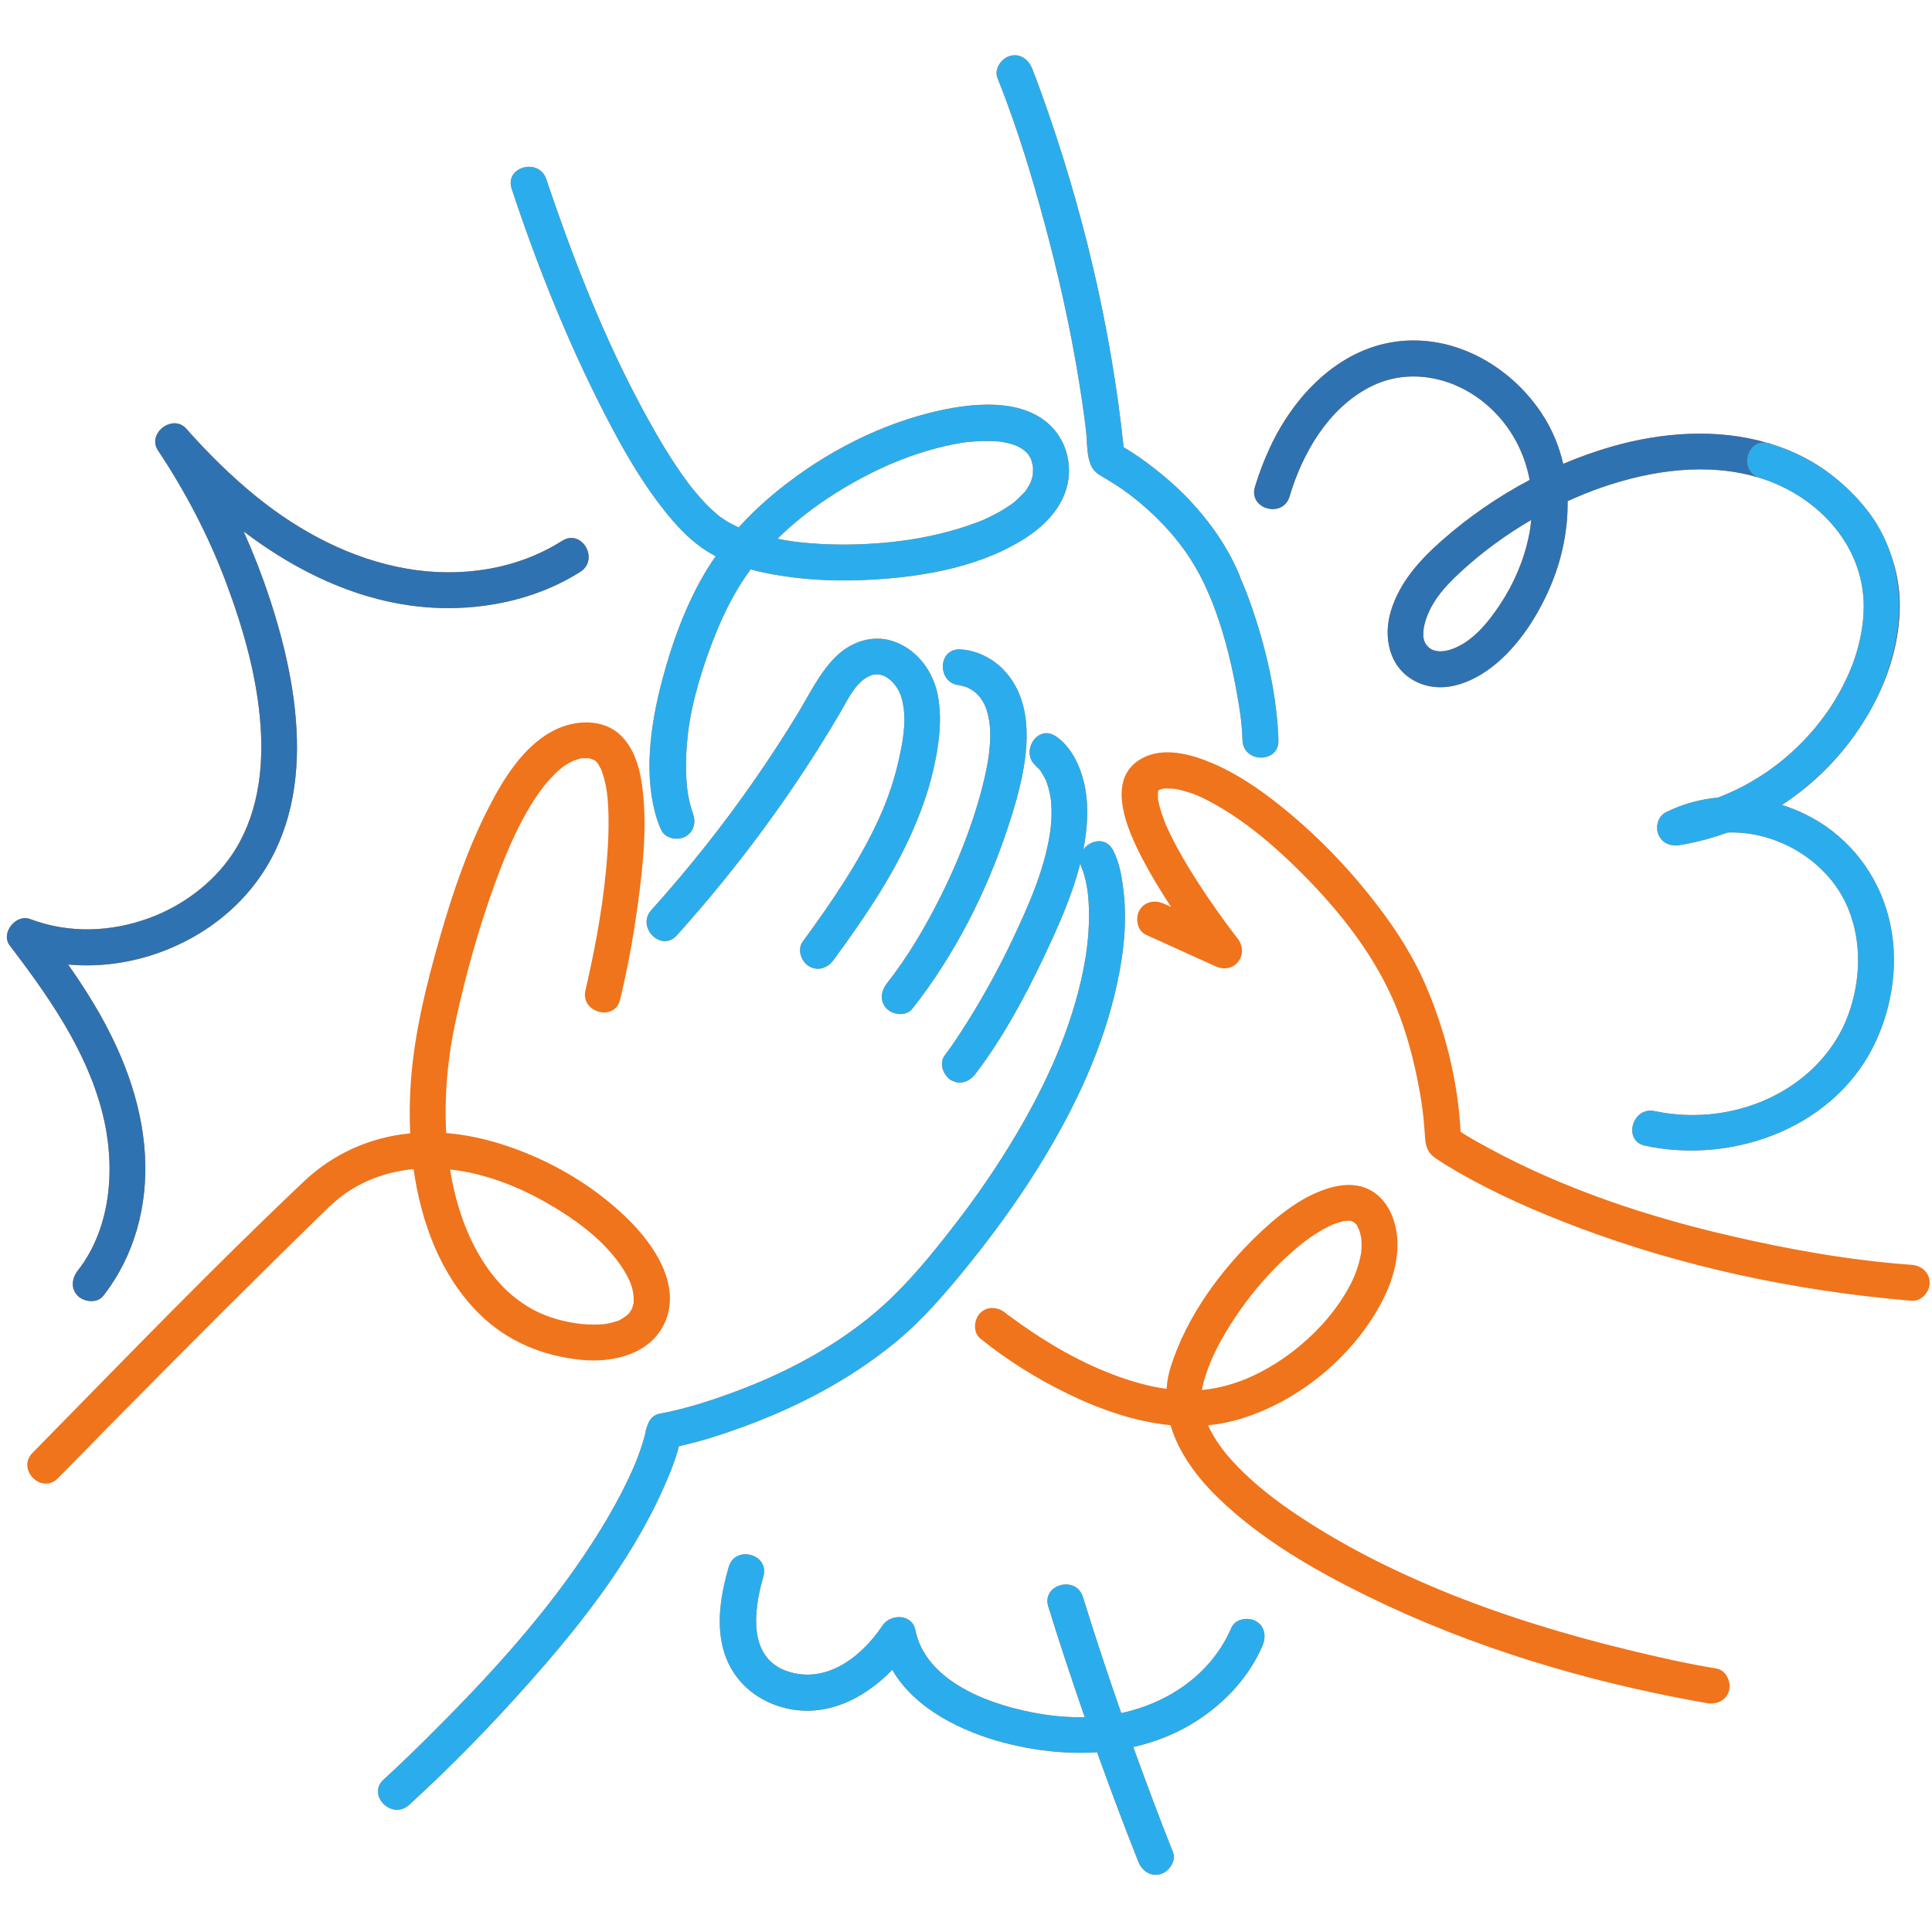
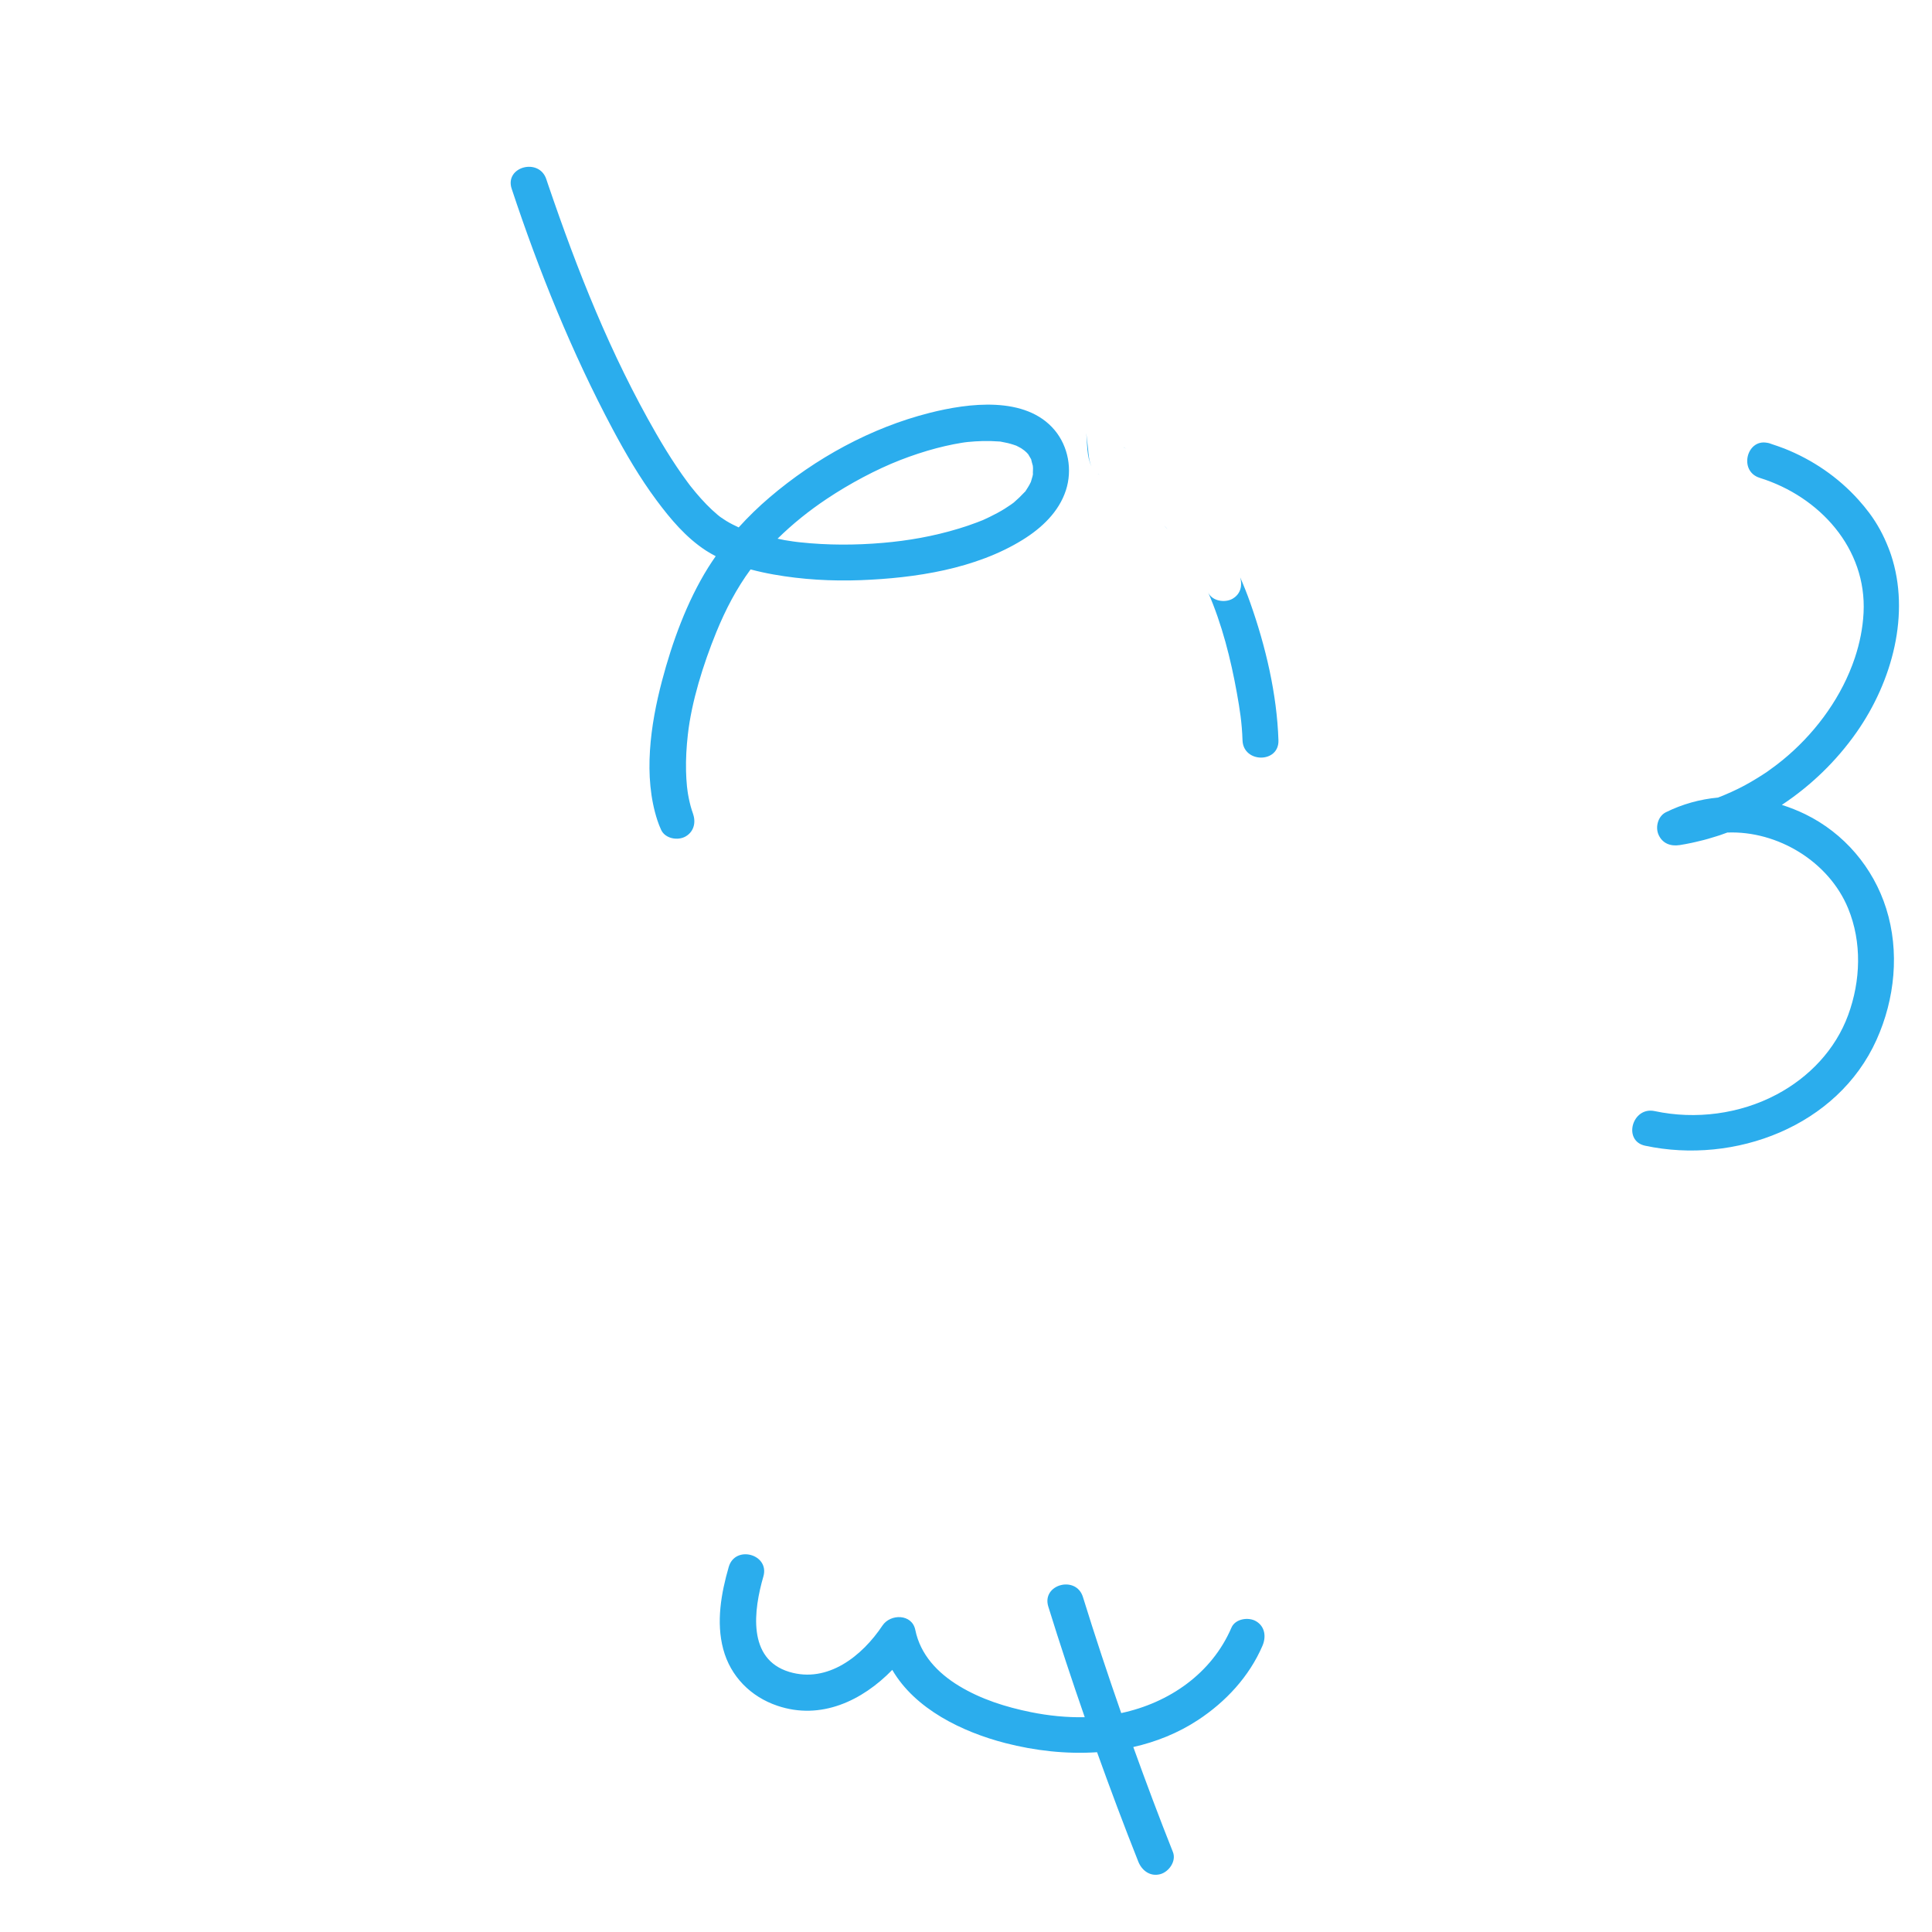
<svg xmlns="http://www.w3.org/2000/svg" width="500" zoomAndPan="magnify" viewBox="0 0 375 375" height="500" preserveAspectRatio="xMidYMid meet">
  <defs>
    <clipPath id="b1bb31d185">
      <path d="M 1 10.316 L 375 10.316 L 375 364 L 1 364 Z M 1 10.316 " />
    </clipPath>
    <clipPath id="ef2afd50a4">
-       <path d="M 73 10.316 L 241 10.316 L 241 352 L 73 352 Z M 73 10.316 " />
-     </clipPath>
+       </clipPath>
  </defs>
  <g id="76b2184f8b">
    <g clip-rule="nonzero" clip-path="url(#b1bb31d185)">
-       <path style=" stroke:none;fill-rule:nonzero;fill:#ef741c;fill-opacity:1;" d="M 92.934 254.926 C 98.32 260.309 105.262 263.188 112.789 263.945 C 119.215 264.598 126.766 262.73 129.289 256.117 C 131.949 249.148 126.984 241.742 122.277 237.023 C 117.113 231.844 110.805 227.633 104.129 224.664 C 98.598 222.199 92.66 220.422 86.609 219.922 C 86.219 212.582 86.898 205.195 88.473 198.016 C 90.445 189.008 92.945 180.043 96.109 171.379 C 98.461 164.934 101.402 157.996 105.5 152.699 C 106.062 151.973 107.02 150.887 107.836 150.098 C 108.27 149.68 108.723 149.277 109.195 148.902 C 109.25 148.863 109.305 148.824 109.332 148.805 C 109.66 148.582 109.988 148.363 110.332 148.164 C 110.488 148.074 111.203 147.727 111.258 147.68 C 111.688 147.523 112.121 147.398 112.559 147.273 C 112.742 147.223 112.828 147.191 112.875 147.168 C 112.93 147.176 113.02 147.184 113.199 147.184 C 113.465 147.184 113.73 147.184 113.992 147.18 C 114.117 147.18 114.203 147.176 114.27 147.172 C 114.293 147.184 114.336 147.195 114.402 147.211 C 114.723 147.289 115.039 147.402 115.359 147.473 C 115.359 147.473 115.359 147.473 115.359 147.477 C 114.383 147.27 115.129 147.492 115.477 147.609 C 115.574 147.707 115.691 147.809 115.785 147.895 C 115.879 147.98 115.953 148.082 116.039 148.18 C 116.051 148.207 116.059 148.227 116.078 148.262 C 116.254 148.594 116.449 148.938 116.641 149.262 C 116.656 149.289 116.676 149.324 116.691 149.363 C 116.75 149.5 116.805 149.641 116.852 149.781 C 117.176 150.738 117.43 151.703 117.621 152.695 C 117.691 153.059 117.746 153.426 117.801 153.793 C 117.805 153.887 117.914 154.809 117.934 154.996 C 118.039 156.176 118.094 157.363 118.113 158.547 C 118.16 161.125 118.047 163.699 117.855 166.27 C 117.234 174.441 115.883 182.281 113.98 190.715 C 113.871 191.203 113.758 191.691 113.641 192.176 C 112.586 196.535 119.309 198.395 120.363 194.031 C 122.105 186.836 123.348 179.488 124.238 172.148 C 124.895 166.727 125.355 161.203 124.965 155.742 C 124.648 151.344 123.914 146.289 120.715 142.965 C 117.145 139.258 111.266 139.68 107.062 142 C 101.438 145.109 97.668 151.25 94.828 156.797 C 90.75 164.77 87.848 173.344 85.383 181.93 C 82.621 191.578 80.195 201.395 79.652 211.449 C 79.5 214.23 79.48 217.094 79.621 219.98 C 71.863 220.734 64.727 223.891 59.016 229.293 C 41.395 245.957 24.516 263.461 7.523 280.766 C 7.117 281.176 6.711 281.59 6.305 282.004 C 3.16 285.211 8.086 290.145 11.234 286.934 C 25.383 272.5 39.602 258.129 53.988 243.934 C 56.102 241.852 58.215 239.777 60.34 237.711 C 62.527 235.582 64.652 233.289 67.176 231.555 C 71.16 228.816 75.625 227.371 80.277 226.926 C 81.75 237.355 85.539 247.535 92.934 254.926 Z M 105.676 233.227 C 111.266 236.375 117.137 240.531 120.719 245.969 C 122.332 248.414 123.102 250.383 123 252.762 C 123 252.793 123.004 252.801 123.004 252.82 C 122.996 252.844 122.992 252.852 122.988 252.879 C 122.918 253.164 122.848 253.441 122.766 253.723 C 122.746 253.793 122.742 253.82 122.73 253.863 C 122.715 253.895 122.707 253.906 122.684 253.949 C 122.594 254.117 122.496 254.277 122.406 254.445 C 122.062 255.078 121.488 255.488 120.648 256.004 C 119.973 256.418 120.379 256.219 119.48 256.508 C 118.836 256.715 118.172 256.875 117.504 256.98 C 116.531 257.141 114.25 257.137 112.789 256.977 C 109.676 256.637 106.414 255.707 103.969 254.457 C 98.824 251.824 95.129 247.586 92.348 242.422 C 89.789 237.664 88.211 232.359 87.352 226.992 C 93.785 227.699 100.07 230.074 105.676 233.227 Z M 116.73 149.441 C 116.801 149.594 116.84 149.707 116.73 149.441 Z M 174.535 147.129 C 175.363 143.344 176.113 138.996 174.918 135.215 C 174.16 132.824 171.664 130.012 168.891 131.152 C 166.074 132.316 164.473 135.949 163.035 138.398 C 153.977 153.809 143.316 168.277 131.363 181.562 C 128.355 184.906 123.441 179.961 126.434 176.633 C 133.746 168.504 140.547 159.941 146.762 150.945 C 149.531 146.938 152.188 142.852 154.727 138.695 C 156.988 134.996 158.926 130.848 161.977 127.707 C 165.055 124.543 169.543 122.977 173.797 124.621 C 178.273 126.344 181.207 130.484 182.059 135.125 C 182.934 139.883 182.199 144.895 181.129 149.562 C 180.082 154.113 178.426 158.504 176.473 162.738 C 172.582 171.164 167.27 178.836 161.812 186.312 C 160.703 187.84 158.809 188.594 157.047 187.562 C 155.535 186.68 154.684 184.316 155.797 182.793 C 161.363 175.16 166.793 167.316 170.703 158.676 C 172.375 154.98 173.672 151.094 174.535 147.129 Z M 172.141 195.812 C 170.699 194.371 170.977 192.359 172.141 190.883 C 176.207 185.727 179.574 179.973 182.516 174.117 C 185.066 169.035 187.27 163.785 189.031 158.379 C 189.84 155.895 190.559 153.375 191.133 150.828 C 191.648 148.539 191.961 146.789 192.113 144.781 C 192.273 142.652 192.25 140.5 191.684 138.43 C 191.344 137.184 191.188 136.859 190.543 135.801 C 190.441 135.637 190.332 135.477 190.219 135.324 C 190.188 135.293 190.18 135.281 190.137 135.234 C 189.879 134.945 189.602 134.68 189.324 134.406 C 189.246 134.332 189.023 134.172 188.93 134.105 C 188.879 134.07 188.828 134.031 188.773 134 C 188.5 133.84 188.223 133.684 187.949 133.527 C 187.895 133.496 187.863 133.477 187.824 133.453 C 187.816 133.449 187.816 133.453 187.809 133.449 C 187.574 133.371 187.344 133.281 187.105 133.215 C 187.047 133.195 186.539 133.074 186.203 133 C 186.176 132.996 186.152 132.992 186.125 132.988 C 186.141 132.988 186.156 132.992 186.176 132.992 C 186.016 132.957 185.898 132.938 185.898 132.945 C 185.895 132.949 185.914 132.957 185.934 132.961 C 181.902 132.34 182.027 125.859 186.359 126.051 C 189.445 126.188 192.516 127.695 194.664 129.871 C 202.473 137.785 198.641 151.523 195.602 160.695 C 191.438 173.266 185.281 185.402 177.07 195.812 C 175.898 197.301 173.352 197.023 172.141 195.812 Z M 144.355 276.902 C 140.273 278.406 136.059 279.762 131.785 280.711 C 131.32 282.512 130.691 284.27 129.992 285.996 C 123.828 301.176 113.48 314.473 102.68 326.625 C 95.332 334.895 87.578 342.891 79.395 350.336 C 76.082 353.352 71.141 348.434 74.465 345.406 C 77.379 342.758 80.203 340.004 83 337.23 C 94.727 325.598 106.074 313.273 115.039 299.348 C 117.066 296.199 118.973 292.973 120.688 289.645 C 121.402 288.254 122.082 286.848 122.719 285.422 C 123.145 284.469 123.293 284.137 123.797 282.793 C 124.332 281.383 124.816 279.949 125.191 278.484 C 125.32 277.984 125.684 275.711 125.414 277.781 C 125.602 276.332 126.332 274.727 127.973 274.418 C 133.664 273.348 139.277 271.465 144.66 269.367 C 154.102 265.684 163.684 260.391 171.41 253.422 C 176.523 248.809 180.93 243.355 185.148 237.93 C 189.492 232.344 193.516 226.484 197.133 220.398 C 203.094 210.363 208.027 199.57 210.305 188.066 C 210.895 185.094 211.27 182.094 211.359 179.062 C 211.395 177.785 211.383 176.508 211.309 175.234 C 211.281 174.746 211.246 174.258 211.195 173.77 C 211.188 173.656 211.105 173.039 211.086 172.879 C 210.887 171.602 210.625 170.328 210.219 169.098 C 210.066 168.633 209.508 167.562 210.156 168.828 C 210.105 168.73 210.07 168.629 210.02 168.535 C 209.848 168.207 209.75 167.887 209.68 167.566 C 208.094 173.918 205.305 180.059 202.535 185.906 C 198.844 193.699 194.594 201.508 189.367 208.406 C 188.227 209.91 186.387 210.703 184.602 209.656 C 183.113 208.785 182.211 206.391 183.348 204.887 C 185.012 202.691 186.512 200.359 187.973 198.023 C 191.121 192.984 193.969 187.758 196.516 182.387 C 199.605 175.871 202.688 168.945 203.793 161.77 C 204.133 159.562 204.207 157.277 203.957 155.059 C 203.945 155.066 203.777 154.039 203.73 153.832 C 203.641 153.418 203.531 153.008 203.41 152.602 C 203.309 152.27 203.188 151.949 203.078 151.621 C 203.07 151.598 203.07 151.594 203.066 151.574 C 203.004 151.441 202.945 151.309 202.879 151.176 C 202.594 150.629 202.273 150.125 201.953 149.602 C 201.945 149.586 201.945 149.582 201.938 149.57 C 201.832 149.465 201.746 149.336 201.641 149.23 C 201.43 149.02 201.152 148.816 200.969 148.586 C 200.949 148.559 200.949 148.555 200.941 148.539 C 198.055 145.871 201.379 140.523 204.934 142.91 C 206.879 144.219 208.289 146.258 209.227 148.375 C 211.355 153.203 211.34 158.492 210.516 163.621 C 210.449 164.047 210.352 164.469 210.27 164.891 C 211.625 163.035 214.672 162.41 216.039 165.016 C 217.328 167.48 217.777 170.371 218.094 173.094 C 218.879 179.848 217.871 186.836 216.254 193.398 C 213.305 205.387 207.711 216.738 201.176 227.152 C 197.125 233.613 192.613 239.777 187.82 245.703 C 183.48 251.062 178.992 256.297 173.637 260.672 C 164.918 267.789 154.895 273.031 144.355 276.902 Z M 224.895 153.363 C 224.844 153.641 224.797 153.73 224.781 153.703 C 224.805 153.598 224.832 153.492 224.867 153.391 C 224.871 153.383 224.875 153.379 224.879 153.371 C 224.887 153.367 224.887 153.367 224.895 153.363 Z M 371.062 245.504 C 359.266 244.652 347.645 242.594 336.023 239.91 C 319.805 236.168 303.66 230.82 288.988 222.867 C 287.141 221.867 285.273 220.84 283.5 219.691 C 283.012 210.023 280.559 200.188 276.777 191.363 C 273.91 184.676 269.809 178.688 265.242 173.059 C 260.879 167.68 256.02 162.672 250.723 158.211 C 246.008 154.242 240.934 150.516 235.234 148.098 C 231.152 146.363 225.789 144.906 221.617 147.215 C 213.695 151.594 219.758 163.152 222.812 168.668 C 224.199 171.18 225.723 173.621 227.301 176.031 C 226.848 175.828 226.398 175.621 225.945 175.418 C 224.23 174.641 222.195 174.926 221.176 176.668 C 220.301 178.164 220.703 180.656 222.426 181.438 C 226.93 183.477 231.434 185.52 235.938 187.562 C 239.629 189.234 242.652 185.234 240.164 182.09 C 240.117 182.031 240.07 181.973 240.027 181.914 C 240.023 181.914 240.023 181.914 240.023 181.91 C 239.523 181.25 239.02 180.594 238.527 179.93 C 236.871 177.695 235.266 175.426 233.727 173.113 C 231.844 170.297 230.047 167.414 228.438 164.43 C 227.66 162.992 226.93 161.527 226.277 160.031 C 226.219 159.887 226.105 159.617 226.062 159.504 C 225.941 159.195 225.824 158.887 225.715 158.574 C 225.477 157.906 225.258 157.227 225.082 156.539 C 225 156.219 224.922 155.898 224.859 155.578 C 224.844 155.504 224.812 155.305 224.785 155.145 C 224.77 154.953 224.746 154.672 224.742 154.613 C 224.734 154.34 224.766 154.059 224.758 153.785 C 224.762 153.758 224.773 153.73 224.777 153.703 C 224.762 153.676 224.781 153.539 224.867 153.391 C 224.871 153.387 224.871 153.383 224.871 153.379 C 224.875 153.375 224.875 153.375 224.875 153.371 C 224.879 153.371 224.879 153.371 224.879 153.371 C 224.887 153.363 224.891 153.363 224.898 153.355 C 224.895 153.359 224.895 153.363 224.895 153.363 C 224.938 153.34 224.957 153.328 224.988 153.312 C 225.234 153.246 225.484 153.18 225.723 153.105 C 225.82 153.078 225.879 153.055 225.918 153.039 C 225.98 153.043 226.066 153.047 226.223 153.047 C 226.801 153.047 227.367 153.055 227.941 153.109 C 228.066 153.137 228.648 153.23 228.762 153.254 C 229.18 153.348 229.598 153.457 230.012 153.574 C 232.027 154.156 233.043 154.637 234.898 155.617 C 236.777 156.613 238.586 157.742 240.336 158.953 C 244.422 161.773 248.18 165.066 251.719 168.543 C 259.098 175.793 265.883 184.082 270.176 193.559 C 272.406 198.48 273.922 203.754 275.016 209.039 C 275.82 212.918 276.227 215.664 276.508 219.469 C 276.664 221.574 276.551 223.32 278.539 224.734 C 279.793 225.621 281.121 226.41 282.441 227.184 C 289.969 231.59 298.027 235.109 306.172 238.188 C 326.496 245.875 348.16 250.457 369.797 252.371 C 370.219 252.406 370.641 252.445 371.062 252.477 C 372.945 252.609 374.551 250.777 374.551 248.988 C 374.551 246.992 372.949 245.641 371.062 245.504 Z M 224.914 153.262 C 224.91 153.266 224.906 153.27 224.902 153.273 C 224.91 153.25 224.918 153.227 224.922 153.203 C 224.918 153.227 224.918 153.242 224.914 153.262 Z M 333.172 323.863 C 327.398 322.91 321.668 321.609 315.984 320.227 C 303.637 317.219 291.414 313.504 279.656 308.656 C 269.984 304.668 260.5 299.875 251.793 294.059 C 247.617 291.27 243.621 288.191 240.129 284.57 C 238.555 282.938 237.312 281.473 236.145 279.664 C 235.434 278.562 234.91 277.617 234.48 276.652 C 236.672 276.434 238.859 276.008 241.031 275.328 C 251.652 272.016 261.285 264.312 267.031 254.797 C 269.434 250.816 271.32 246.137 271.254 241.414 C 271.203 237.504 269.723 233.16 266.164 231.109 C 262.711 229.121 258.609 230.113 255.207 231.641 C 251.113 233.48 247.488 236.473 244.262 239.543 C 236.918 246.535 230.363 255.48 227.258 265.219 C 226.785 266.695 226.531 268.148 226.422 269.582 C 222.883 269.086 219.414 268.074 216.074 266.812 C 208.75 264.043 201.914 259.883 195.648 255.219 C 195.598 255.184 195.582 255.172 195.547 255.145 C 195.523 255.129 195.52 255.121 195.488 255.098 C 195.387 255.02 195.285 254.941 195.188 254.859 C 193.73 253.672 191.684 253.434 190.258 254.859 C 189.031 256.086 188.793 258.594 190.258 259.789 C 195.488 264.043 201.352 267.668 207.41 270.602 C 213.625 273.609 220.355 275.969 227.195 276.629 C 228.758 281.941 232.328 286.758 236.441 290.742 C 244.762 298.809 255.141 304.773 265.48 309.844 C 285.723 319.77 307.758 326.332 329.918 330.336 C 330.383 330.422 330.852 330.508 331.32 330.582 C 333.176 330.891 335.07 330.098 335.605 328.148 C 336.066 326.484 335.039 324.172 333.172 323.863 Z M 233.301 269.703 C 233.344 269.473 233.387 269.242 233.438 269.012 C 233.543 268.543 233.672 268.074 233.812 267.613 C 234.125 266.566 234.492 265.535 234.902 264.523 C 236.457 260.695 239.148 256.363 241.805 252.781 C 244.496 249.152 247.613 245.781 251.012 242.809 C 252.656 241.371 253.82 240.461 255.719 239.277 C 256.422 238.84 257.145 238.43 257.883 238.059 C 258 238 258.59 237.734 258.738 237.66 C 258.914 237.598 259.477 237.395 259.652 237.34 C 259.992 237.23 260.34 237.156 260.688 237.059 C 260.797 237.027 260.871 237.008 260.93 236.988 C 260.949 236.988 260.961 236.988 260.992 236.988 C 261.305 236.973 261.617 236.965 261.93 236.961 C 262.004 236.957 262.078 236.965 262.152 236.973 C 262.176 236.984 262.176 236.98 262.203 236.992 C 262.254 237.012 262.469 237.094 262.641 237.152 C 262.699 237.191 262.762 237.227 262.82 237.262 C 262.961 237.383 263.152 237.547 263.199 237.59 C 263.25 237.633 263.281 237.656 263.309 237.676 C 263.328 237.73 263.355 237.805 263.422 237.934 C 263.488 238.074 263.719 238.574 263.762 238.633 C 263.871 238.938 263.977 239.25 264.059 239.566 C 264.098 239.715 264.188 240.25 264.219 240.371 C 264.258 240.77 264.285 241.172 264.285 241.578 C 264.285 241.957 264.262 242.336 264.238 242.719 C 264.23 242.863 264.211 243.016 264.195 243.164 C 264.18 243.246 264.152 243.414 264.145 243.469 C 263.93 244.527 263.664 245.566 263.305 246.586 C 262.059 250.164 259.359 254.129 256.531 257.199 C 253.105 260.906 249.113 264.012 244.633 266.344 C 241.098 268.184 237.25 269.434 233.289 269.797 C 233.359 269.098 233.328 269.555 233.301 269.703 Z M 118.922 83.309 C 121.457 88.062 124.195 92.746 127.41 97.078 C 130.145 100.762 133.164 104.359 137.047 106.879 C 137.652 107.27 138.281 107.621 138.918 107.957 C 138.418 108.68 137.926 109.41 137.461 110.152 C 133.316 116.797 130.477 124.629 128.488 132.176 C 126.258 140.641 124.797 150.691 127.605 159.246 C 127.809 159.871 128.055 160.492 128.332 161.09 C 129.125 162.797 131.586 163.227 133.102 162.34 C 134.852 161.316 135.148 159.285 134.352 157.57 C 134.902 158.758 134.516 157.98 134.293 157.293 C 133.969 156.273 133.734 155.223 133.547 154.168 C 133.504 153.922 133.469 153.68 133.434 153.434 C 133.512 153.922 133.363 152.875 133.34 152.648 C 133.242 151.652 133.184 150.652 133.16 149.652 C 133.105 147.289 133.246 144.93 133.512 142.582 C 134.219 136.238 136.477 128.984 139.027 122.723 C 140.82 118.324 142.984 114.199 145.688 110.523 C 147.168 110.918 148.66 111.242 150.133 111.504 C 155.715 112.5 161.41 112.82 167.074 112.609 C 177.633 112.211 189.359 110.438 198.504 104.777 C 202.18 102.504 205.531 99.363 206.895 95.152 C 208.176 91.203 207.371 86.68 204.711 83.492 C 199.074 76.75 187.906 78.25 180.449 80.137 C 169.055 83.02 158.273 88.953 149.359 96.559 C 147.25 98.359 145.246 100.305 143.375 102.371 C 143.375 102.371 143.367 102.367 143.367 102.367 C 142.547 101.984 141.738 101.582 140.965 101.109 C 140.625 100.902 140.301 100.676 139.969 100.453 C 139.91 100.414 139.75 100.293 139.645 100.215 C 139.523 100.117 139.398 100.02 139.277 99.918 C 137.742 98.629 136.363 97.164 135.074 95.637 C 134.738 95.234 134.406 94.824 134.078 94.414 C 134.051 94.383 133.984 94.293 133.93 94.227 C 133.762 94.004 133.594 93.785 133.43 93.559 C 132.715 92.598 132.023 91.613 131.355 90.613 C 129.953 88.527 128.641 86.379 127.387 84.199 C 118.484 68.75 112.113 52.625 106.375 35.789 C 106.262 35.453 106.148 35.121 106.039 34.785 C 104.633 30.547 97.898 32.363 99.316 36.637 C 104.602 52.598 111.016 68.469 118.922 83.309 Z M 200.484 90.477 C 200.512 90.648 200.52 90.781 200.484 90.477 Z M 160.438 96.855 C 164.895 93.871 170.105 91.102 174.707 89.312 C 177.027 88.406 179.391 87.621 181.801 86.988 C 182.895 86.703 184 86.445 185.109 86.227 C 185.645 86.125 186.176 86.027 186.715 85.941 C 186.895 85.914 187.078 85.887 187.262 85.859 C 187.391 85.844 187.719 85.801 187.812 85.793 C 189.809 85.594 191.785 85.531 193.789 85.684 C 193.965 85.695 194.051 85.699 194.109 85.699 C 194.168 85.711 194.254 85.73 194.379 85.754 C 194.777 85.824 195.176 85.898 195.57 85.992 C 195.949 86.086 196.32 86.188 196.691 86.309 C 196.867 86.367 197.043 86.438 197.223 86.492 C 197.246 86.5 197.25 86.5 197.27 86.508 C 197.281 86.516 197.281 86.516 197.297 86.523 C 197.609 86.688 197.926 86.836 198.227 87.016 C 198.379 87.109 198.773 87.414 198.859 87.469 C 198.992 87.586 199.133 87.703 199.262 87.832 C 199.352 87.926 199.434 88.031 199.527 88.121 C 199.547 88.141 199.555 88.145 199.57 88.16 C 199.578 88.172 199.578 88.176 199.586 88.191 C 199.75 88.48 199.918 88.766 200.086 89.051 C 200.113 89.094 200.129 89.113 200.148 89.145 C 200.152 89.176 200.152 89.199 200.164 89.254 C 200.242 89.594 200.34 89.957 200.441 90.285 C 200.453 90.316 200.461 90.355 200.469 90.395 C 200.484 90.547 200.5 90.703 200.508 90.859 C 200.527 91.238 200.457 91.641 200.492 92.016 C 200.496 92.023 200.496 92.023 200.496 92.035 C 200.465 92.164 200.453 92.301 200.414 92.434 C 200.316 92.793 200.207 93.152 200.102 93.512 C 200.094 93.531 200.094 93.531 200.09 93.547 C 199.992 93.742 199.898 93.938 199.793 94.133 C 199.605 94.477 199.391 94.797 199.18 95.125 C 199.105 95.234 199.066 95.305 199.035 95.355 C 198.996 95.395 198.938 95.449 198.832 95.562 C 198.184 96.262 197.516 96.906 196.793 97.523 C 196.766 97.547 196.758 97.555 196.738 97.57 C 196.555 97.707 196.367 97.844 196.18 97.973 C 195.789 98.246 195.391 98.508 194.984 98.762 C 194.035 99.348 193.055 99.875 192.051 100.355 C 190.762 100.977 190.824 100.945 189.59 101.414 C 188.461 101.844 187.312 102.23 186.156 102.582 C 181.148 104.109 176.207 104.957 171.359 105.371 C 166.023 105.832 160.629 105.84 155.301 105.262 C 155.059 105.234 154.816 105.207 154.574 105.18 C 154.566 105.176 154.074 105.113 153.914 105.09 C 153.383 105.016 152.855 104.934 152.328 104.844 C 151.855 104.762 151.391 104.648 150.922 104.559 C 153.863 101.668 157.035 99.133 160.438 96.855 Z M 193.609 15.141 C 192.902 13.383 194.387 11.309 196.043 10.852 C 198.008 10.312 199.629 11.543 200.332 13.285 C 200.977 14.891 201.57 16.52 202.156 18.145 C 210.113 40.254 215.633 63.434 218.098 86.812 C 218.27 86.91 218.441 87.02 218.609 87.125 C 221.27 88.711 223.777 90.629 226.125 92.594 C 227.801 93.996 229.398 95.508 230.914 97.105 C 230.98 97.176 231.047 97.25 231.113 97.32 C 231.91 98.168 232.676 99.043 233.414 99.941 C 233.422 99.949 233.43 99.957 233.438 99.965 C 233.445 99.977 233.453 99.988 233.461 99.996 C 236.32 103.473 238.746 107.301 240.5 111.438 C 240.59 111.645 240.664 111.855 240.723 112.07 C 241.422 113.664 242.07 115.301 242.664 116.98 C 245.656 125.434 247.844 134.676 248.145 143.688 C 248.293 148.184 241.32 148.16 241.172 143.688 C 241.059 140.27 240.648 137.703 240.074 134.512 C 238.895 127.926 237.188 121.164 234.496 114.984 C 234.492 114.973 234.484 114.965 234.48 114.957 C 233.523 112.699 232.375 110.543 231.059 108.496 C 231.004 108.406 230.949 108.32 230.891 108.234 C 230.316 107.352 229.699 106.496 229.059 105.656 C 228.875 105.418 228.688 105.18 228.5 104.945 C 227.898 104.188 227.277 103.449 226.625 102.734 C 226.395 102.48 226.16 102.23 225.926 101.98 C 225.523 101.559 225.121 101.141 224.711 100.734 C 224.52 100.547 224.336 100.355 224.145 100.168 C 222.078 98.18 219.938 96.422 217.801 94.934 C 216.41 93.961 214.953 93.129 213.512 92.246 C 213.426 92.195 213.336 92.148 213.254 92.098 C 213.184 92.055 213.141 91.992 213.078 91.949 C 212.879 91.805 212.699 91.652 212.543 91.492 C 212.48 91.43 212.418 91.359 212.359 91.293 C 212.16 91.051 211.988 90.801 211.855 90.531 C 210.91 88.668 211.039 86.008 210.84 84.02 C 210.816 83.816 210.793 83.613 210.77 83.406 C 210.578 81.809 210.371 80.211 210.141 78.617 C 210.141 78.613 210.141 78.609 210.141 78.602 C 209.785 76.129 209.383 73.66 208.957 71.195 C 208.871 70.715 208.789 70.234 208.703 69.75 C 208.285 67.406 207.844 65.066 207.367 62.734 C 207.312 62.473 207.254 62.211 207.199 61.949 C 206.129 56.785 204.93 51.645 203.598 46.543 C 201.242 37.508 198.609 28.445 195.352 19.664 C 194.789 18.148 194.211 16.637 193.609 15.141 Z M 250.301 96.371 C 252.82 87.945 257.727 79.426 265.738 75.199 C 273.512 71.094 282.727 73.242 289.062 78.992 C 293.301 82.84 295.91 87.805 296.902 93.16 C 290.781 96.402 285.031 100.359 279.852 104.93 C 275.559 108.719 271.691 112.984 269.98 118.574 C 268.402 123.723 269.66 129.711 274.816 132.285 C 280.469 135.109 286.754 132.102 291.07 128.238 C 295.41 124.352 298.727 119.027 300.984 113.699 C 303.168 108.543 304.352 102.875 304.27 97.273 C 306.426 96.293 308.617 95.395 310.852 94.621 C 320.637 91.23 331.574 89.68 341.609 92.77 C 353.152 96.375 362.371 106.434 361.715 118.98 C 361.562 121.926 360.973 124.836 360.039 127.648 C 359.922 128.008 359.793 128.363 359.66 128.723 C 359.609 128.859 359.559 128.996 359.504 129.133 C 358.336 132.156 356.785 135.039 355.02 137.656 C 354.949 137.766 354.871 137.871 354.797 137.98 C 354.309 138.688 353.809 139.371 353.293 140.035 C 353.109 140.27 352.926 140.5 352.742 140.73 C 352.398 141.156 352.047 141.578 351.688 141.996 C 351.445 142.27 351.199 142.539 350.953 142.809 C 350.602 143.195 350.25 143.582 349.887 143.957 C 349.605 144.246 349.312 144.523 349.023 144.809 C 348.676 145.145 348.336 145.488 347.977 145.812 C 347.332 146.406 346.672 146.984 346 147.535 C 345.949 147.574 345.902 147.613 345.852 147.652 C 345.094 148.266 344.324 148.852 343.539 149.406 C 343.387 149.516 343.242 149.629 343.09 149.734 C 342.473 150.164 341.836 150.559 341.203 150.957 C 340.395 151.457 339.578 151.938 338.746 152.387 C 338.688 152.418 338.629 152.453 338.574 152.484 C 336.914 153.367 335.207 154.137 333.457 154.812 C 329.992 155.129 326.574 156.059 323.344 157.66 C 321.809 158.422 321.266 160.527 321.918 162.012 C 322.668 163.715 324.262 164.312 326.031 164.031 C 326.816 163.906 327.598 163.758 328.371 163.594 C 328.629 163.543 328.883 163.48 329.137 163.422 C 329.664 163.305 330.191 163.176 330.711 163.039 C 330.996 162.965 331.273 162.891 331.555 162.812 C 332.09 162.66 332.621 162.5 333.148 162.328 C 333.379 162.258 333.613 162.188 333.84 162.113 C 334.328 161.949 334.816 161.773 335.297 161.594 C 345.016 161.223 354.973 167.215 358.719 176.312 C 361.43 182.902 361.156 190.391 358.727 197.012 C 356.258 203.75 351.145 209.094 344.859 212.434 C 337.684 216.246 329.102 217.355 321.172 215.664 C 316.797 214.73 314.93 221.449 319.32 222.387 C 336.691 226.09 356.668 218.648 364.238 201.82 C 367.801 193.898 368.742 184.711 366.109 176.355 C 363.598 168.371 357.918 161.703 350.379 158.031 C 348.918 157.32 347.414 156.727 345.883 156.238 C 349.117 154.109 352.129 151.641 354.816 148.875 C 362.977 140.48 368.965 128.723 368.719 116.809 C 368.656 113.637 368.059 110.582 367.047 107.695 C 366.895 107.23 366.715 106.77 366.539 106.312 C 366.523 106.277 366.512 106.246 366.5 106.215 C 365.59 103.902 364.395 101.664 362.82 99.555 C 362.168 98.68 361.473 97.848 360.75 97.039 C 360.199 96.426 359.629 95.84 359.043 95.266 C 358.609 94.84 358.16 94.426 357.703 94.02 C 357.613 93.941 357.523 93.863 357.43 93.781 C 355.406 92.012 353.203 90.434 350.82 89.137 C 349.34 88.328 347.82 87.633 346.273 87.035 C 346.219 87.016 346.16 87 346.105 86.977 C 345.418 86.711 344.719 86.473 344.016 86.242 C 343.812 86.176 343.617 86.094 343.418 86.031 C 343.258 85.98 343.109 85.965 342.961 85.938 C 333.246 83.129 322.617 83.895 312.926 86.66 C 309.688 87.582 306.516 88.723 303.414 90.039 C 302.602 86.52 301.195 83.133 299.109 80.043 C 292.918 70.848 282.012 64.738 270.781 66.336 C 259.613 67.93 251.137 76.938 246.547 86.754 C 245.371 89.266 244.375 91.859 243.578 94.516 C 242.293 98.824 249.016 100.664 250.301 96.371 Z M 296.789 103.859 C 295.816 108.715 293.867 113.258 291.133 117.379 C 288.75 120.965 285.52 124.973 281.195 126.195 C 279.715 126.613 278.016 126.543 277.012 125.359 C 276.543 124.809 276.395 124.371 276.281 123.672 C 276.227 123.336 276.277 122.133 276.414 121.527 C 277.387 117.203 280.301 113.965 283.465 111.047 C 287.648 107.188 292.285 103.793 297.219 100.918 C 297.121 101.898 296.988 102.879 296.789 103.859 Z M 245.043 319.445 C 242.473 325.422 237.902 330.336 232.496 333.879 C 228.625 336.414 224.379 338.098 219.973 339.098 C 222.434 345.93 224.98 352.73 227.664 359.48 C 228.363 361.242 226.891 363.312 225.227 363.77 C 223.27 364.309 221.637 363.082 220.941 361.336 C 218.148 354.309 215.496 347.223 212.941 340.105 C 206.973 340.5 200.883 339.816 195.125 338.328 C 186.809 336.18 177.617 331.75 173.191 324.121 C 167.375 330.098 159.34 333.957 150.875 331.086 C 145.719 329.336 141.785 325.391 140.375 320.082 C 138.98 314.844 139.973 309.242 141.449 304.137 C 142.699 299.832 149.422 301.672 148.172 305.992 C 146.301 312.449 144.977 322.027 153.191 324.512 C 160.672 326.773 167.355 321.418 171.285 315.523 C 172.828 313.203 177.016 313.219 177.656 316.355 C 178.648 321.211 182.016 324.73 186.156 327.242 C 190.43 329.832 195.223 331.34 200.102 332.328 C 203.504 333.02 207.035 333.383 210.547 333.309 C 208.074 326.188 205.703 319.031 203.473 311.832 C 202.145 307.527 208.875 305.707 210.195 309.977 C 212.535 317.535 215.023 325.043 217.629 332.512 C 226.93 330.523 235.199 324.824 239.023 315.926 C 239.77 314.188 242.324 313.816 243.793 314.676 C 245.555 315.707 245.785 317.715 245.043 319.445 Z M 19.824 215.801 C 16.699 203.727 9.332 193.281 1.879 183.496 C 0.059 181.109 3.109 177.352 5.812 178.375 C 13.34 181.215 21.406 180.957 28.934 178.207 C 35.285 175.887 41.188 171.562 44.996 165.945 C 49.965 158.621 51.172 149.668 50.582 141 C 49.938 131.477 47.23 122.016 43.898 113.113 C 40.512 104.066 36.008 95.465 30.664 87.422 C 28.469 84.117 33.531 80.266 36.141 83.199 C 40.367 87.961 44.895 92.461 49.852 96.465 C 58.277 103.27 68.152 108.488 78.883 110.367 C 89.219 112.18 100.188 110.633 109.113 104.977 C 112.922 102.566 116.414 108.602 112.633 110.996 C 106.883 114.637 100.406 116.754 93.68 117.613 C 76.477 119.812 60.633 113.273 47.293 103.152 C 49.168 107.332 50.832 111.602 52.273 115.953 C 58.367 134.359 61.855 157.109 48.23 173.109 C 39.812 182.996 26.168 188.438 13.219 187.207 C 14.941 189.656 16.598 192.156 18.141 194.727 C 23.52 203.676 27.504 213.566 28.133 224.078 C 28.719 233.945 26.152 243.707 20.039 251.531 C 18.875 253.023 16.316 252.738 15.109 251.531 C 13.664 250.086 13.953 248.086 15.109 246.605 C 21.797 238.047 22.457 225.973 19.824 215.801 Z M 19.824 215.801 " />
-     </g>
+       </g>
    <g clip-rule="nonzero" clip-path="url(#ef2afd50a4)">
-       <path style=" stroke:none;fill-rule:nonzero;fill:#2baded;fill-opacity:1;" d="M 126.434 176.633 C 133.746 168.504 140.547 159.941 146.762 150.945 C 149.531 146.938 152.188 142.852 154.73 138.695 C 156.988 134.996 158.926 130.848 161.98 127.707 C 165.055 124.543 169.543 122.98 173.797 124.621 C 178.273 126.344 181.207 130.484 182.059 135.125 C 182.938 139.883 182.199 144.895 181.129 149.562 C 180.082 154.113 178.426 158.504 176.473 162.738 C 172.582 171.164 167.27 178.836 161.816 186.312 C 160.703 187.84 158.809 188.594 157.047 187.562 C 155.539 186.68 154.684 184.316 155.797 182.793 C 161.367 175.16 166.793 167.316 170.703 158.676 C 172.375 154.98 173.672 151.094 174.535 147.129 C 175.363 143.344 176.113 138.996 174.918 135.215 C 174.16 132.824 171.664 130.012 168.895 131.152 C 166.074 132.316 164.473 135.949 163.035 138.398 C 153.977 153.809 143.316 168.277 131.363 181.562 C 128.355 184.906 123.441 179.961 126.434 176.633 Z M 191.133 150.828 C 190.559 153.375 189.84 155.895 189.031 158.379 C 187.27 163.785 185.066 169.035 182.516 174.117 C 179.574 179.977 176.207 185.727 172.141 190.883 C 170.977 192.359 170.699 194.371 172.141 195.812 C 173.352 197.023 175.898 197.301 177.07 195.812 C 185.281 185.402 191.438 173.266 195.602 160.695 C 198.641 151.523 202.473 137.785 194.664 129.871 C 192.516 127.695 189.445 126.188 186.359 126.051 C 182.023 125.855 181.902 132.34 185.934 132.961 C 185.914 132.953 185.895 132.949 185.895 132.945 C 185.898 132.938 186.016 132.957 186.176 132.992 C 186.156 132.992 186.141 132.988 186.125 132.988 C 186.152 132.988 186.176 132.996 186.203 132.996 C 186.539 133.07 187.047 133.195 187.105 133.211 C 187.344 133.281 187.574 133.371 187.809 133.449 C 187.816 133.453 187.816 133.449 187.824 133.453 C 187.863 133.477 187.895 133.492 187.949 133.527 C 188.223 133.684 188.5 133.84 188.773 133.996 C 188.828 134.027 188.879 134.066 188.93 134.105 C 189.023 134.172 189.246 134.332 189.324 134.406 C 189.602 134.68 189.875 134.945 190.137 135.234 C 190.18 135.281 190.188 135.289 190.219 135.324 C 190.332 135.477 190.441 135.637 190.543 135.801 C 191.188 136.859 191.344 137.184 191.684 138.43 C 192.25 140.5 192.27 142.652 192.113 144.781 C 191.961 146.789 191.648 148.539 191.133 150.828 Z M 216.039 165.016 C 214.672 162.41 211.625 163.035 210.27 164.891 C 210.352 164.469 210.449 164.047 210.516 163.621 C 211.34 158.492 211.359 153.203 209.227 148.375 C 208.289 146.258 206.879 144.219 204.934 142.91 C 201.379 140.523 198.059 145.871 200.941 148.539 C 200.949 148.555 200.949 148.559 200.969 148.586 C 201.156 148.816 201.43 149.02 201.641 149.23 C 201.746 149.336 201.832 149.465 201.938 149.57 C 201.945 149.582 201.945 149.586 201.953 149.602 C 202.273 150.125 202.598 150.629 202.879 151.176 C 202.945 151.309 203.004 151.441 203.066 151.574 C 203.07 151.594 203.07 151.598 203.078 151.621 C 203.188 151.949 203.309 152.27 203.41 152.602 C 203.535 153.008 203.641 153.418 203.73 153.832 C 203.777 154.039 203.945 155.066 203.957 155.059 C 204.207 157.277 204.133 159.562 203.793 161.77 C 202.688 168.945 199.605 175.871 196.516 182.387 C 193.969 187.758 191.121 192.984 187.973 198.023 C 186.512 200.359 185.012 202.691 183.348 204.887 C 182.211 206.391 183.113 208.785 184.602 209.656 C 186.387 210.703 188.227 209.91 189.367 208.406 C 194.594 201.508 198.844 193.699 202.535 185.906 C 205.305 180.059 208.094 173.918 209.68 167.566 C 209.75 167.887 209.848 168.207 210.02 168.535 C 210.07 168.629 210.105 168.73 210.156 168.828 C 209.508 167.562 210.066 168.633 210.219 169.098 C 210.625 170.328 210.887 171.602 211.09 172.879 C 211.105 173.039 211.188 173.656 211.195 173.77 C 211.246 174.258 211.281 174.746 211.309 175.234 C 211.383 176.508 211.395 177.785 211.359 179.062 C 211.27 182.094 210.895 185.094 210.305 188.066 C 208.027 199.57 203.098 210.363 197.133 220.398 C 193.52 226.484 189.492 232.344 185.148 237.93 C 180.93 243.355 176.523 248.809 171.41 253.422 C 163.688 260.391 154.102 265.684 144.66 269.367 C 139.277 271.465 133.664 273.348 127.973 274.418 C 126.332 274.727 125.602 276.332 125.414 277.781 C 125.684 275.711 125.32 277.984 125.191 278.484 C 124.816 279.949 124.332 281.383 123.801 282.793 C 123.293 284.137 123.145 284.469 122.723 285.422 C 122.086 286.848 121.402 288.254 120.688 289.645 C 118.973 292.973 117.066 296.199 115.039 299.348 C 106.074 313.273 94.727 325.598 83 337.23 C 80.203 340.004 77.379 342.758 74.465 345.406 C 71.141 348.434 76.082 353.352 79.395 350.336 C 87.578 342.887 95.332 334.895 102.68 326.625 C 113.48 314.473 123.828 301.176 129.992 285.996 C 130.695 284.27 131.32 282.512 131.789 280.711 C 136.059 279.762 140.273 278.406 144.359 276.902 C 154.898 273.031 164.918 267.789 173.637 260.672 C 178.996 256.297 183.48 251.062 187.82 245.703 C 192.613 239.777 197.125 233.613 201.18 227.152 C 207.711 216.738 213.305 205.387 216.254 193.398 C 217.871 186.836 218.879 179.848 218.094 173.094 C 217.777 170.371 217.328 167.48 216.039 165.016 Z M 240.723 112.07 C 240.664 111.855 240.59 111.645 240.5 111.438 C 238.746 107.301 236.32 103.473 233.461 99.996 C 233.445 99.977 233.43 99.961 233.414 99.941 C 232.676 99.043 231.91 98.168 231.113 97.32 C 231.047 97.25 230.98 97.176 230.914 97.105 C 229.398 95.508 227.801 93.996 226.125 92.594 C 223.777 90.629 221.27 88.711 218.609 87.121 C 218.441 87.023 218.27 86.934 218.102 86.836 C 218.102 86.828 218.102 86.82 218.098 86.809 C 215.633 63.434 210.113 40.254 202.156 18.145 C 201.57 16.52 200.977 14.891 200.332 13.285 C 199.629 11.539 198.008 10.312 196.043 10.852 C 194.387 11.309 192.902 13.383 193.609 15.141 C 194.215 16.637 194.789 18.148 195.352 19.664 C 198.609 28.445 201.242 37.508 203.598 46.543 C 204.93 51.645 206.129 56.785 207.199 61.949 C 207.254 62.211 207.312 62.473 207.367 62.734 C 207.844 65.066 208.285 67.406 208.703 69.75 C 208.789 70.234 208.875 70.715 208.957 71.195 C 209.383 73.66 209.785 76.129 210.141 78.602 C 210.141 78.609 210.141 78.613 210.141 78.617 C 210.371 80.211 210.578 81.809 210.77 83.406 C 210.793 83.613 210.816 83.816 210.84 84.02 C 210.957 85.027 211.078 86.035 211.184 87.043 C 211.316 88.332 211.375 89.523 211.855 90.531 C 211.988 90.801 212.16 91.051 212.359 91.293 C 212.418 91.359 212.48 91.43 212.543 91.492 C 212.699 91.652 212.879 91.805 213.078 91.949 C 213.168 92.012 213.242 92.082 213.34 92.145 C 213.398 92.18 213.453 92.211 213.512 92.246 C 214.953 93.129 216.41 93.961 217.801 94.93 C 219.938 96.422 222.078 98.18 224.145 100.168 C 224.336 100.352 224.52 100.547 224.711 100.734 C 225.121 101.141 225.527 101.555 225.926 101.98 C 226.078 102.141 226.23 102.285 226.379 102.445 C 226.465 102.539 226.539 102.641 226.625 102.734 C 227.277 103.449 227.902 104.188 228.5 104.945 C 228.691 105.18 228.875 105.418 229.059 105.656 C 229.699 106.496 230.316 107.352 230.891 108.234 C 230.949 108.32 231.004 108.406 231.059 108.496 C 232.375 110.543 233.523 112.699 234.48 114.957 C 234.488 114.965 234.496 114.973 234.5 114.984 C 235.25 116.691 237.781 117.066 239.25 116.207 C 240.832 115.281 241.168 113.637 240.723 112.07 Z M 240.723 112.07 " />
-     </g>
+       </g>
    <path style=" stroke:none;fill-rule:nonzero;fill:#2baded;fill-opacity:1;" d="M 213.254 92.098 C 213.184 92.055 213.141 91.992 213.078 91.949 C 213.168 92.012 213.242 92.082 213.34 92.145 C 213.398 92.18 213.453 92.211 213.512 92.246 C 213.426 92.195 213.336 92.148 213.254 92.098 Z M 211.184 87.043 C 211.078 86.035 210.957 85.027 210.84 84.02 C 211.039 86.008 210.91 88.668 211.859 90.531 C 211.375 89.523 211.316 88.332 211.184 87.043 Z M 233.438 99.965 C 233.43 99.957 233.422 99.949 233.414 99.941 C 233.43 99.961 233.445 99.977 233.461 99.996 C 233.453 99.988 233.445 99.977 233.438 99.965 Z M 226.379 102.445 C 226.23 102.285 226.078 102.141 225.93 101.98 C 226.16 102.23 226.395 102.48 226.625 102.734 C 226.539 102.641 226.465 102.539 226.379 102.445 Z M 218.609 87.125 C 218.441 87.02 218.27 86.91 218.098 86.812 C 218.102 86.82 218.102 86.828 218.102 86.836 C 218.27 86.934 218.445 87.023 218.609 87.125 Z M 133.512 142.582 C 133.246 144.93 133.105 147.289 133.16 149.652 C 133.184 150.652 133.242 151.652 133.34 152.648 C 133.363 152.875 133.512 153.922 133.434 153.434 C 133.469 153.68 133.504 153.922 133.547 154.168 C 133.734 155.223 133.969 156.273 134.293 157.293 C 134.516 157.98 134.902 158.758 134.352 157.57 C 135.148 159.285 134.852 161.316 133.102 162.34 C 131.586 163.227 129.125 162.797 128.332 161.09 C 128.055 160.492 127.809 159.871 127.605 159.246 C 124.797 150.691 126.258 140.641 128.488 132.176 C 130.477 124.629 133.316 116.797 137.461 110.152 C 137.926 109.41 138.418 108.68 138.918 107.957 C 138.281 107.621 137.652 107.27 137.047 106.879 C 133.164 104.359 130.145 100.762 127.41 97.078 C 124.195 92.746 121.457 88.062 118.922 83.309 C 111.016 68.469 104.602 52.598 99.316 36.637 C 97.898 32.363 104.633 30.547 106.039 34.785 C 106.148 35.121 106.262 35.453 106.375 35.789 C 112.113 52.625 118.484 68.75 127.383 84.199 C 128.641 86.379 129.953 88.527 131.355 90.613 C 132.023 91.613 132.715 92.594 133.43 93.559 C 133.594 93.785 133.762 94.004 133.93 94.227 C 133.984 94.293 134.051 94.383 134.078 94.414 C 134.406 94.824 134.734 95.234 135.074 95.637 C 136.363 97.164 137.742 98.629 139.277 99.918 C 139.398 100.02 139.523 100.117 139.645 100.215 C 139.75 100.293 139.906 100.414 139.969 100.453 C 140.301 100.676 140.625 100.902 140.965 101.109 C 141.738 101.582 142.547 101.984 143.367 102.367 C 143.367 102.367 143.375 102.371 143.375 102.371 C 145.242 100.305 147.246 98.359 149.359 96.559 C 158.27 88.953 169.055 83.02 180.449 80.137 C 187.906 78.25 199.074 76.75 204.711 83.492 C 207.371 86.68 208.176 91.203 206.895 95.152 C 205.531 99.363 202.176 102.504 198.5 104.777 C 189.359 110.438 177.633 112.207 167.074 112.609 C 161.41 112.82 155.715 112.5 150.129 111.504 C 148.66 111.242 147.168 110.918 145.688 110.523 C 142.98 114.199 140.82 118.324 139.027 122.723 C 136.477 128.984 134.219 136.238 133.512 142.582 Z M 200.484 90.477 C 200.52 90.781 200.512 90.648 200.484 90.477 Z M 150.926 104.559 C 151.391 104.648 151.855 104.762 152.328 104.844 C 152.855 104.934 153.387 105.016 153.914 105.09 C 154.074 105.113 154.57 105.176 154.578 105.18 C 154.816 105.207 155.059 105.234 155.301 105.262 C 160.629 105.836 166.023 105.832 171.359 105.371 C 176.207 104.957 181.152 104.109 186.16 102.582 C 187.316 102.23 188.461 101.844 189.59 101.414 C 190.824 100.945 190.766 100.977 192.051 100.355 C 193.055 99.875 194.035 99.348 194.984 98.762 C 195.391 98.508 195.789 98.246 196.18 97.973 C 196.371 97.844 196.555 97.707 196.738 97.57 C 196.762 97.555 196.766 97.547 196.793 97.523 C 197.516 96.906 198.184 96.262 198.832 95.562 C 198.938 95.449 198.996 95.395 199.039 95.355 C 199.066 95.305 199.105 95.234 199.18 95.125 C 199.391 94.797 199.605 94.473 199.793 94.133 C 199.898 93.938 199.992 93.742 200.09 93.547 C 200.098 93.531 200.094 93.527 200.102 93.512 C 200.207 93.152 200.316 92.793 200.418 92.434 C 200.453 92.301 200.465 92.164 200.496 92.035 C 200.496 92.023 200.496 92.023 200.492 92.016 C 200.457 91.641 200.527 91.238 200.508 90.859 C 200.5 90.703 200.484 90.547 200.469 90.391 C 200.461 90.355 200.453 90.316 200.441 90.285 C 200.344 89.957 200.242 89.594 200.168 89.254 C 200.152 89.199 200.152 89.176 200.148 89.145 C 200.129 89.113 200.113 89.094 200.09 89.051 C 199.918 88.766 199.75 88.477 199.586 88.191 C 199.578 88.176 199.578 88.172 199.57 88.16 C 199.555 88.145 199.547 88.141 199.527 88.121 C 199.438 88.031 199.352 87.926 199.262 87.832 C 199.133 87.703 198.992 87.586 198.859 87.469 C 198.773 87.414 198.379 87.109 198.227 87.016 C 197.926 86.836 197.609 86.688 197.297 86.523 C 197.285 86.516 197.285 86.516 197.273 86.508 C 197.25 86.5 197.246 86.5 197.223 86.492 C 197.043 86.438 196.867 86.367 196.691 86.309 C 196.32 86.188 195.949 86.086 195.57 85.992 C 195.176 85.898 194.781 85.824 194.379 85.75 C 194.254 85.73 194.168 85.711 194.109 85.699 C 194.051 85.699 193.965 85.695 193.789 85.684 C 191.785 85.531 189.812 85.594 187.812 85.793 C 187.719 85.801 187.391 85.844 187.262 85.859 C 187.078 85.887 186.898 85.914 186.715 85.941 C 186.18 86.027 185.645 86.125 185.109 86.227 C 184 86.445 182.895 86.703 181.801 86.988 C 179.395 87.621 177.027 88.406 174.707 89.309 C 170.109 91.102 164.895 93.871 160.441 96.855 C 157.035 99.133 153.863 101.668 150.926 104.559 Z M 207.34 62.609 C 207.297 62.391 207.246 62.168 207.199 61.949 C 207.254 62.211 207.312 62.473 207.367 62.734 C 207.359 62.695 207.352 62.652 207.34 62.609 Z M 350.379 158.031 C 348.918 157.32 347.414 156.727 345.883 156.238 C 345.875 156.234 345.867 156.23 345.859 156.227 C 351.52 152.488 356.484 147.672 360.383 142.102 C 367.312 132.195 370.828 119.102 367.047 107.695 C 366.895 107.23 366.719 106.77 366.539 106.312 C 366.527 106.277 366.512 106.246 366.5 106.215 C 365.59 103.902 364.398 101.664 362.82 99.555 C 362.168 98.68 361.473 97.848 360.75 97.039 C 356.781 92.613 351.809 89.223 346.273 87.035 C 346.219 87.016 346.16 87 346.105 86.977 C 345.418 86.711 344.719 86.473 344.016 86.242 C 343.812 86.176 343.621 86.094 343.418 86.031 C 343.258 85.98 343.113 85.965 342.961 85.938 C 339.004 85.207 337.445 91.473 341.562 92.75 C 341.578 92.758 341.594 92.762 341.609 92.77 C 353.152 96.375 362.371 106.434 361.715 118.98 C 361.562 121.926 360.973 124.832 360.039 127.648 C 359.922 128.008 359.793 128.363 359.66 128.719 C 359.609 128.859 359.559 128.996 359.508 129.133 C 356.797 136.289 351.863 142.746 346 147.535 C 345.949 147.574 345.902 147.613 345.852 147.652 C 345.094 148.266 344.324 148.852 343.539 149.406 C 343.387 149.516 343.242 149.629 343.09 149.734 C 343.062 149.75 343.039 149.77 343.012 149.789 C 342.418 150.195 341.812 150.578 341.203 150.957 C 340.395 151.457 339.578 151.938 338.746 152.387 C 338.688 152.418 338.633 152.453 338.574 152.484 C 336.914 153.367 335.207 154.137 333.461 154.809 C 329.996 155.129 326.574 156.059 323.344 157.66 C 321.809 158.422 321.266 160.527 321.918 162.012 C 322.668 163.715 324.262 164.309 326.031 164.031 C 326.816 163.906 327.598 163.758 328.375 163.594 C 328.629 163.539 328.883 163.48 329.137 163.422 C 329.664 163.301 330.191 163.176 330.715 163.039 C 330.996 162.965 331.277 162.891 331.555 162.809 C 332.09 162.66 332.621 162.496 333.148 162.328 C 333.379 162.258 333.613 162.188 333.84 162.109 C 334.324 161.949 334.801 161.77 335.277 161.594 C 335.285 161.594 335.293 161.594 335.301 161.594 C 345.016 161.219 354.977 167.215 358.719 176.312 C 361.43 182.898 361.156 190.391 358.73 197.012 C 356.258 203.75 351.145 209.094 344.859 212.434 C 337.684 216.246 329.102 217.355 321.176 215.664 C 316.797 214.73 314.93 221.449 319.32 222.383 C 336.691 226.09 356.668 218.648 364.238 201.82 C 367.801 193.898 368.742 184.711 366.113 176.355 C 363.598 168.371 357.918 161.703 350.379 158.031 Z M 240.723 112.07 C 241.168 113.637 240.832 115.281 239.25 116.207 C 237.781 117.066 235.25 116.691 234.5 114.984 C 237.188 121.164 238.895 127.926 240.078 134.512 C 240.648 137.703 241.059 140.27 241.172 143.688 C 241.32 148.16 248.293 148.18 248.145 143.688 C 247.848 134.676 245.656 125.434 242.664 116.98 C 242.07 115.301 241.422 113.664 240.723 112.07 Z M 243.793 314.676 C 242.324 313.816 239.77 314.188 239.023 315.926 C 235.199 324.824 226.93 330.523 217.629 332.508 C 215.023 325.043 212.535 317.535 210.195 309.977 C 208.875 305.707 202.145 307.527 203.473 311.832 C 205.703 319.031 208.074 326.188 210.547 333.309 C 207.035 333.379 203.504 333.016 200.102 332.328 C 195.223 331.34 190.43 329.832 186.156 327.242 C 182.016 324.73 178.648 321.211 177.656 316.355 C 177.016 313.219 172.828 313.203 171.285 315.52 C 167.355 321.418 160.672 326.773 153.191 324.512 C 144.977 322.027 146.301 312.449 148.172 305.992 C 149.422 301.672 142.699 299.828 141.449 304.137 C 139.973 309.242 138.98 314.844 140.375 320.082 C 141.785 325.391 145.719 329.336 150.875 331.082 C 159.34 333.957 167.375 330.098 173.191 324.121 C 177.617 331.75 186.809 336.18 195.125 338.328 C 200.883 339.816 206.973 340.5 212.941 340.105 C 215.496 347.223 218.148 354.305 220.941 361.336 C 221.637 363.082 223.27 364.309 225.227 363.77 C 226.891 363.312 228.363 361.242 227.664 359.48 C 224.98 352.73 222.434 345.93 219.973 339.098 C 224.383 338.098 228.625 336.414 232.496 333.879 C 237.902 330.336 242.473 325.422 245.043 319.445 C 245.785 317.715 245.555 315.707 243.793 314.676 Z M 243.793 314.676 " />
-     <path style=" stroke:none;fill-rule:nonzero;fill:#2f72b1;fill-opacity:1;" d="M 341.609 92.77 C 341.594 92.762 341.578 92.758 341.562 92.754 C 337.445 91.473 339.004 85.207 342.961 85.938 C 333.25 83.129 322.621 83.895 312.926 86.656 C 309.688 87.582 306.516 88.723 303.418 90.039 C 302.602 86.52 301.195 83.133 299.109 80.039 C 292.918 70.848 282.012 64.738 270.785 66.336 C 259.613 67.93 251.137 76.938 246.547 86.754 C 245.375 89.266 244.375 91.859 243.582 94.516 C 242.293 98.824 249.02 100.664 250.301 96.371 C 252.82 87.945 257.727 79.426 265.738 75.199 C 273.512 71.094 282.727 73.242 289.062 78.992 C 293.301 82.84 295.91 87.805 296.902 93.16 C 290.781 96.402 285.031 100.359 279.852 104.93 C 275.559 108.719 271.691 112.984 269.98 118.574 C 268.402 123.723 269.66 129.711 274.816 132.285 C 280.469 135.109 286.754 132.102 291.07 128.238 C 295.41 124.352 298.727 119.027 300.984 113.699 C 303.168 108.543 304.352 102.875 304.27 97.273 C 306.426 96.293 308.617 95.395 310.852 94.621 C 320.637 91.23 331.574 89.68 341.609 92.77 Z M 296.789 103.859 C 295.816 108.715 293.867 113.258 291.133 117.379 C 288.75 120.965 285.52 124.973 281.195 126.195 C 279.715 126.613 278.016 126.543 277.012 125.359 C 276.543 124.809 276.395 124.371 276.281 123.672 C 276.227 123.336 276.277 122.133 276.414 121.527 C 277.387 117.203 280.301 113.965 283.465 111.047 C 287.648 107.188 292.285 103.793 297.219 100.918 C 297.121 101.898 296.988 102.879 296.789 103.859 Z M 341.203 150.957 C 341.84 150.559 342.473 150.164 343.09 149.734 C 343.062 149.75 343.039 149.77 343.012 149.789 C 342.418 150.195 341.812 150.578 341.203 150.957 Z M 368.723 116.809 C 368.965 128.723 362.977 140.48 354.816 148.875 C 352.129 151.641 349.121 154.109 345.883 156.238 C 345.875 156.234 345.867 156.23 345.859 156.227 C 351.52 152.488 356.484 147.672 360.383 142.102 C 367.312 132.195 370.828 119.102 367.047 107.695 C 368.062 110.582 368.656 113.637 368.723 116.809 Z M 354.797 137.98 C 354.309 138.688 353.809 139.371 353.293 140.035 C 353.812 139.363 354.312 138.68 354.797 137.98 Z M 352.742 140.73 C 352.398 141.156 352.047 141.578 351.688 141.992 C 352.047 141.578 352.395 141.156 352.742 140.73 Z M 359.508 129.133 C 358.375 132.121 356.836 134.98 355.023 137.656 C 356.785 135.039 358.336 132.156 359.508 129.133 Z M 355.02 137.656 C 354.949 137.762 354.871 137.871 354.797 137.98 C 354.871 137.871 354.949 137.766 355.02 137.656 Z M 350.953 142.809 C 351.199 142.539 351.445 142.27 351.688 141.992 C 351.449 142.27 351.199 142.539 350.953 142.809 Z M 352.742 140.73 C 352.926 140.5 353.109 140.266 353.293 140.035 C 353.223 140.125 353.156 140.23 353.082 140.32 C 352.973 140.461 352.852 140.59 352.742 140.73 Z M 350.953 142.809 C 350.602 143.195 350.25 143.582 349.887 143.957 C 350.25 143.582 350.602 143.195 350.953 142.809 Z M 347.98 145.812 C 348.336 145.484 348.676 145.145 349.023 144.805 C 348.676 145.145 348.336 145.488 347.98 145.812 Z M 347.98 145.812 C 347.332 146.406 346.672 146.984 346 147.535 C 346.676 146.98 347.336 146.406 347.98 145.812 Z M 349.887 143.957 C 349.605 144.246 349.312 144.523 349.023 144.805 C 349.312 144.523 349.605 144.246 349.887 143.957 Z M 335.277 161.594 C 335.285 161.594 335.293 161.594 335.301 161.594 C 334.816 161.77 334.328 161.949 333.84 162.109 C 334.324 161.949 334.801 161.77 335.277 161.594 Z M 357.703 94.02 C 357.613 93.941 357.523 93.863 357.43 93.781 C 357.523 93.863 357.613 93.941 357.703 94.02 Z M 359.043 95.266 C 358.605 94.84 358.16 94.422 357.703 94.02 C 358.16 94.426 358.609 94.836 359.043 95.266 Z M 357.43 93.781 C 354.137 90.922 350.359 88.648 346.273 87.035 C 347.824 87.633 349.344 88.328 350.82 89.137 C 353.203 90.434 355.41 92.012 357.43 93.781 Z M 359.043 95.266 C 359.625 95.844 360.207 96.426 360.75 97.039 C 360.199 96.426 359.629 95.84 359.043 95.266 Z M 112.633 110.996 C 106.883 114.637 100.406 116.754 93.68 117.613 C 76.477 119.812 60.633 113.273 47.293 103.152 C 49.168 107.332 50.832 111.602 52.273 115.953 C 58.367 134.359 61.855 157.109 48.23 173.109 C 39.812 182.996 26.168 188.438 13.219 187.207 C 14.941 189.656 16.598 192.156 18.141 194.727 C 23.52 203.676 27.504 213.566 28.133 224.078 C 28.719 233.945 26.152 243.707 20.039 251.531 C 18.875 253.023 16.316 252.738 15.109 251.531 C 13.664 250.086 13.953 248.086 15.109 246.605 C 21.797 238.047 22.457 225.973 19.824 215.801 C 16.699 203.727 9.332 193.281 1.879 183.496 C 0.059 181.109 3.109 177.352 5.812 178.375 C 13.34 181.215 21.406 180.957 28.934 178.207 C 35.285 175.887 41.188 171.562 44.996 165.945 C 49.965 158.621 51.172 149.668 50.582 141 C 49.938 131.477 47.23 122.016 43.898 113.113 C 40.512 104.066 36.008 95.465 30.664 87.422 C 28.469 84.117 33.531 80.266 36.141 83.199 C 40.367 87.961 44.895 92.461 49.852 96.465 C 58.277 103.27 68.152 108.488 78.883 110.367 C 89.219 112.18 100.188 110.633 109.113 104.977 C 112.922 102.566 116.414 108.602 112.633 110.996 Z M 112.633 110.996 " />
  </g>
</svg>